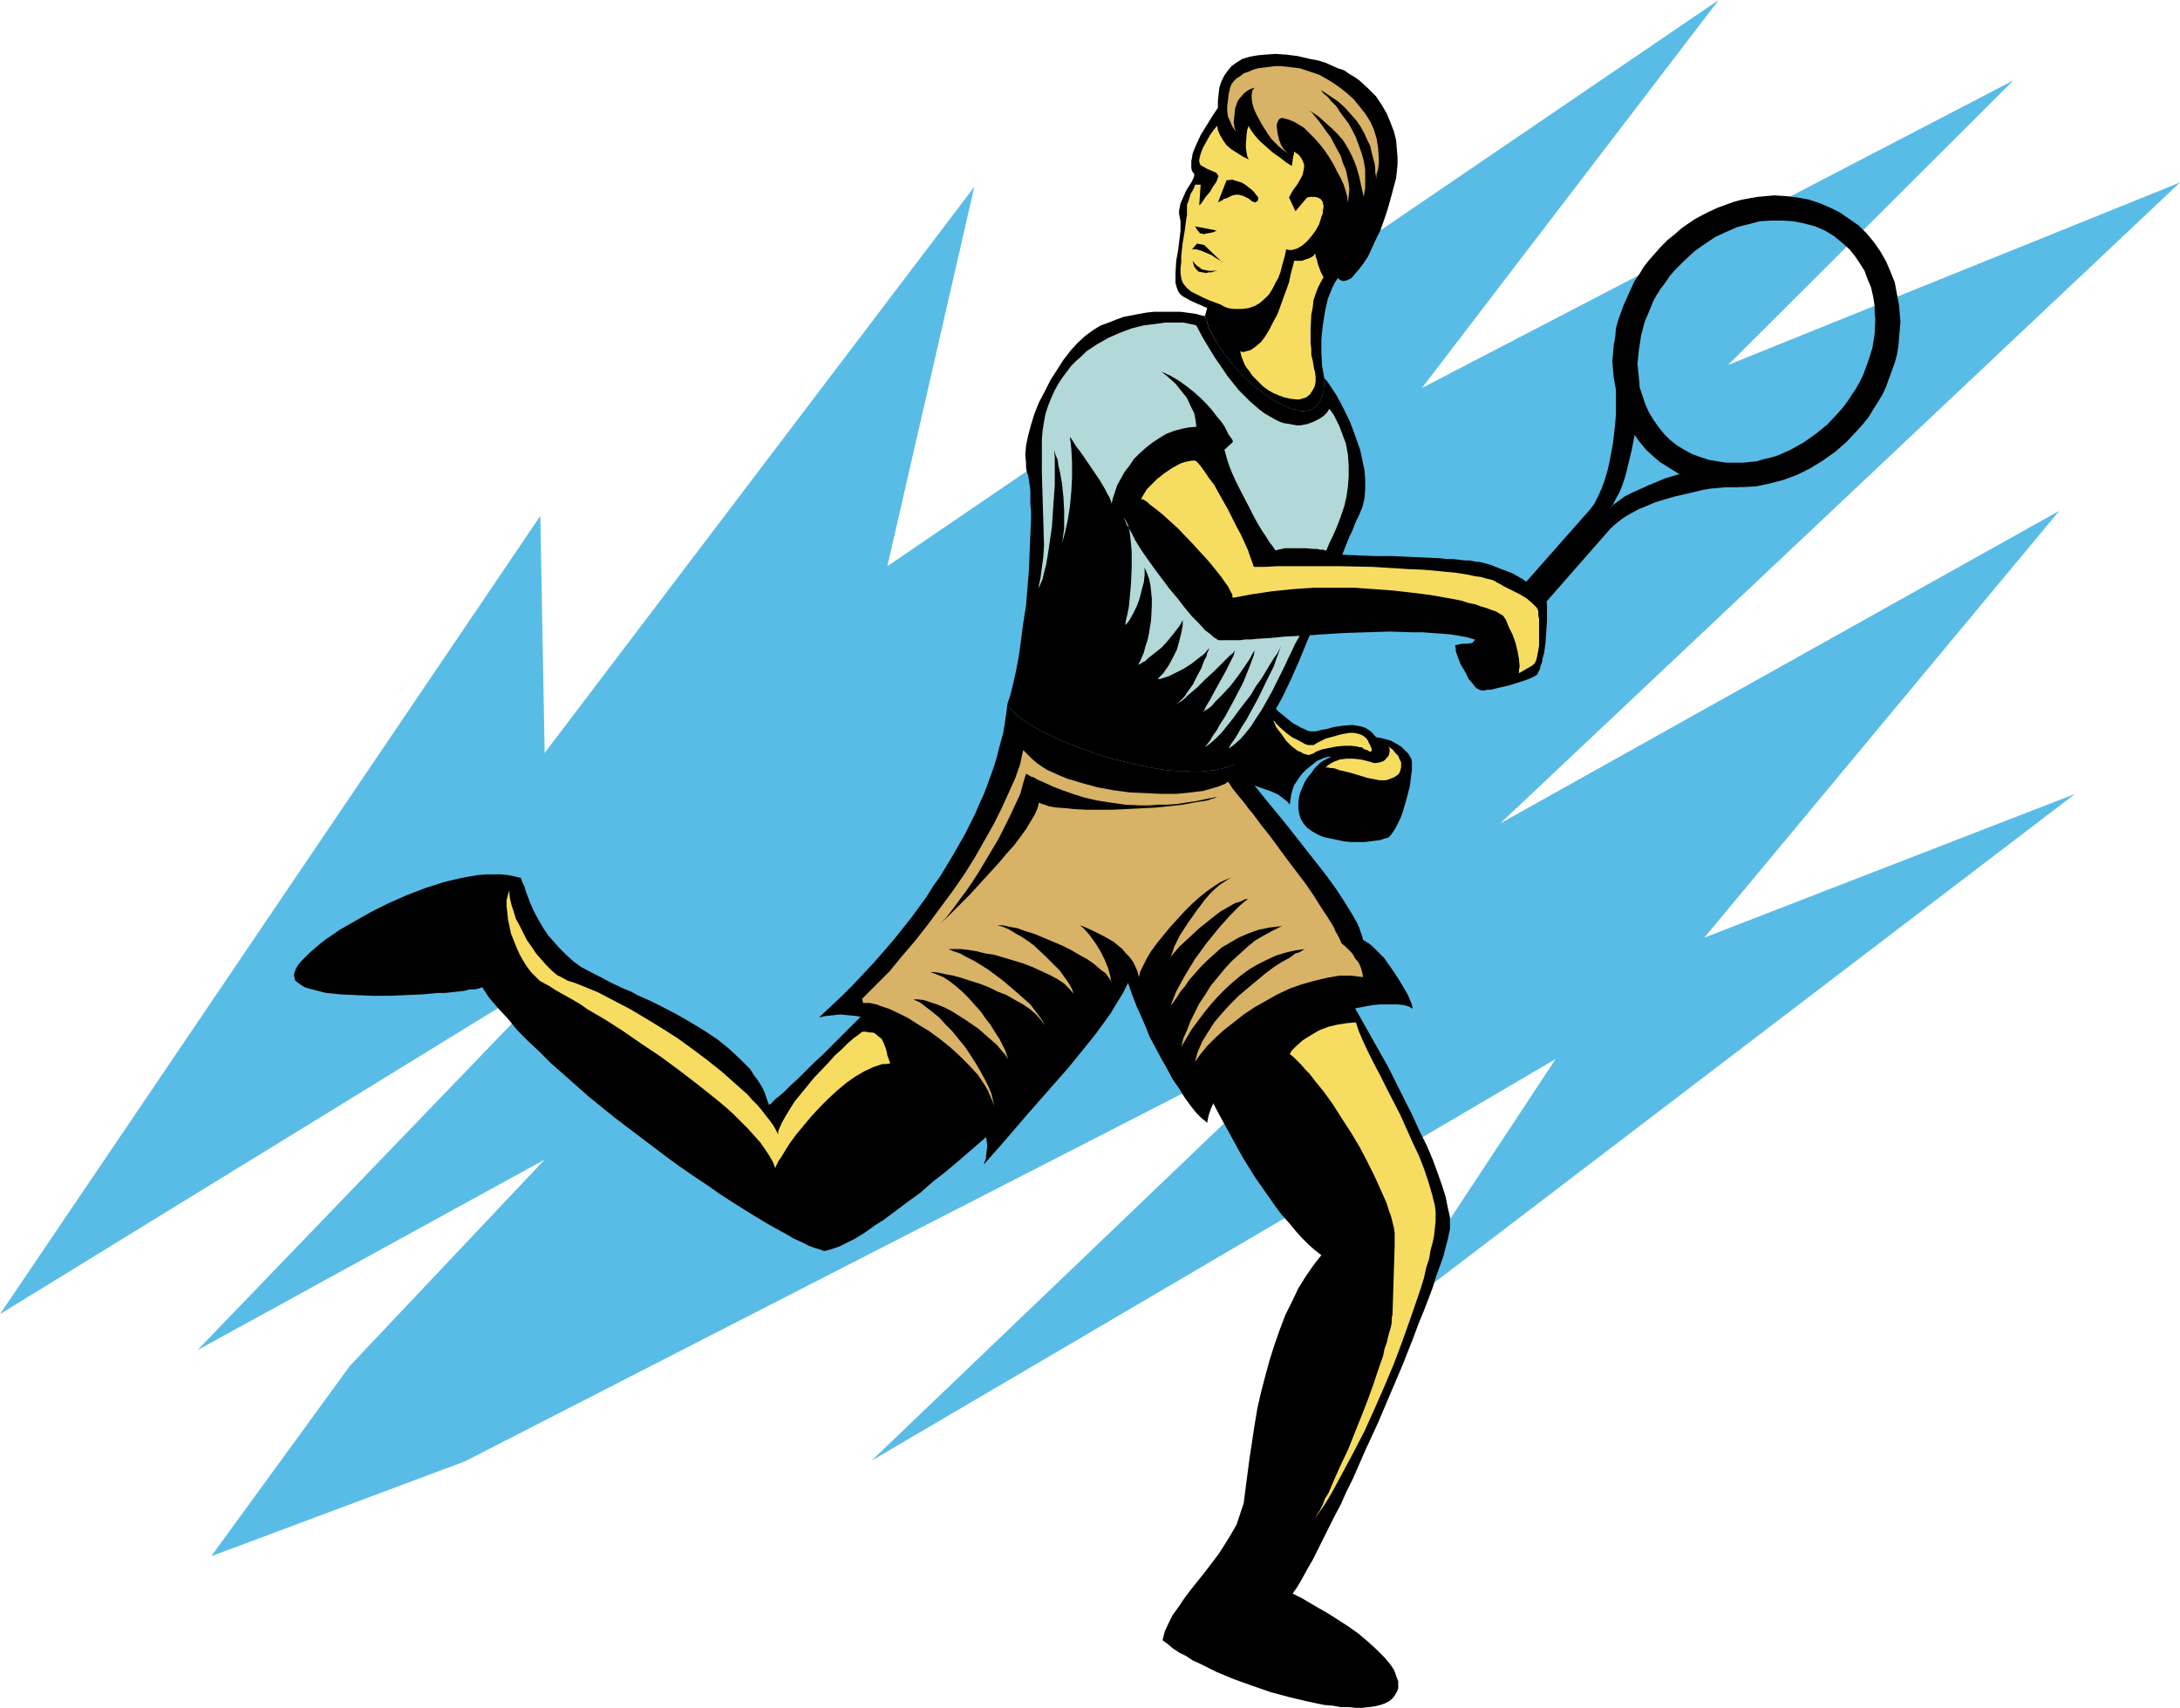
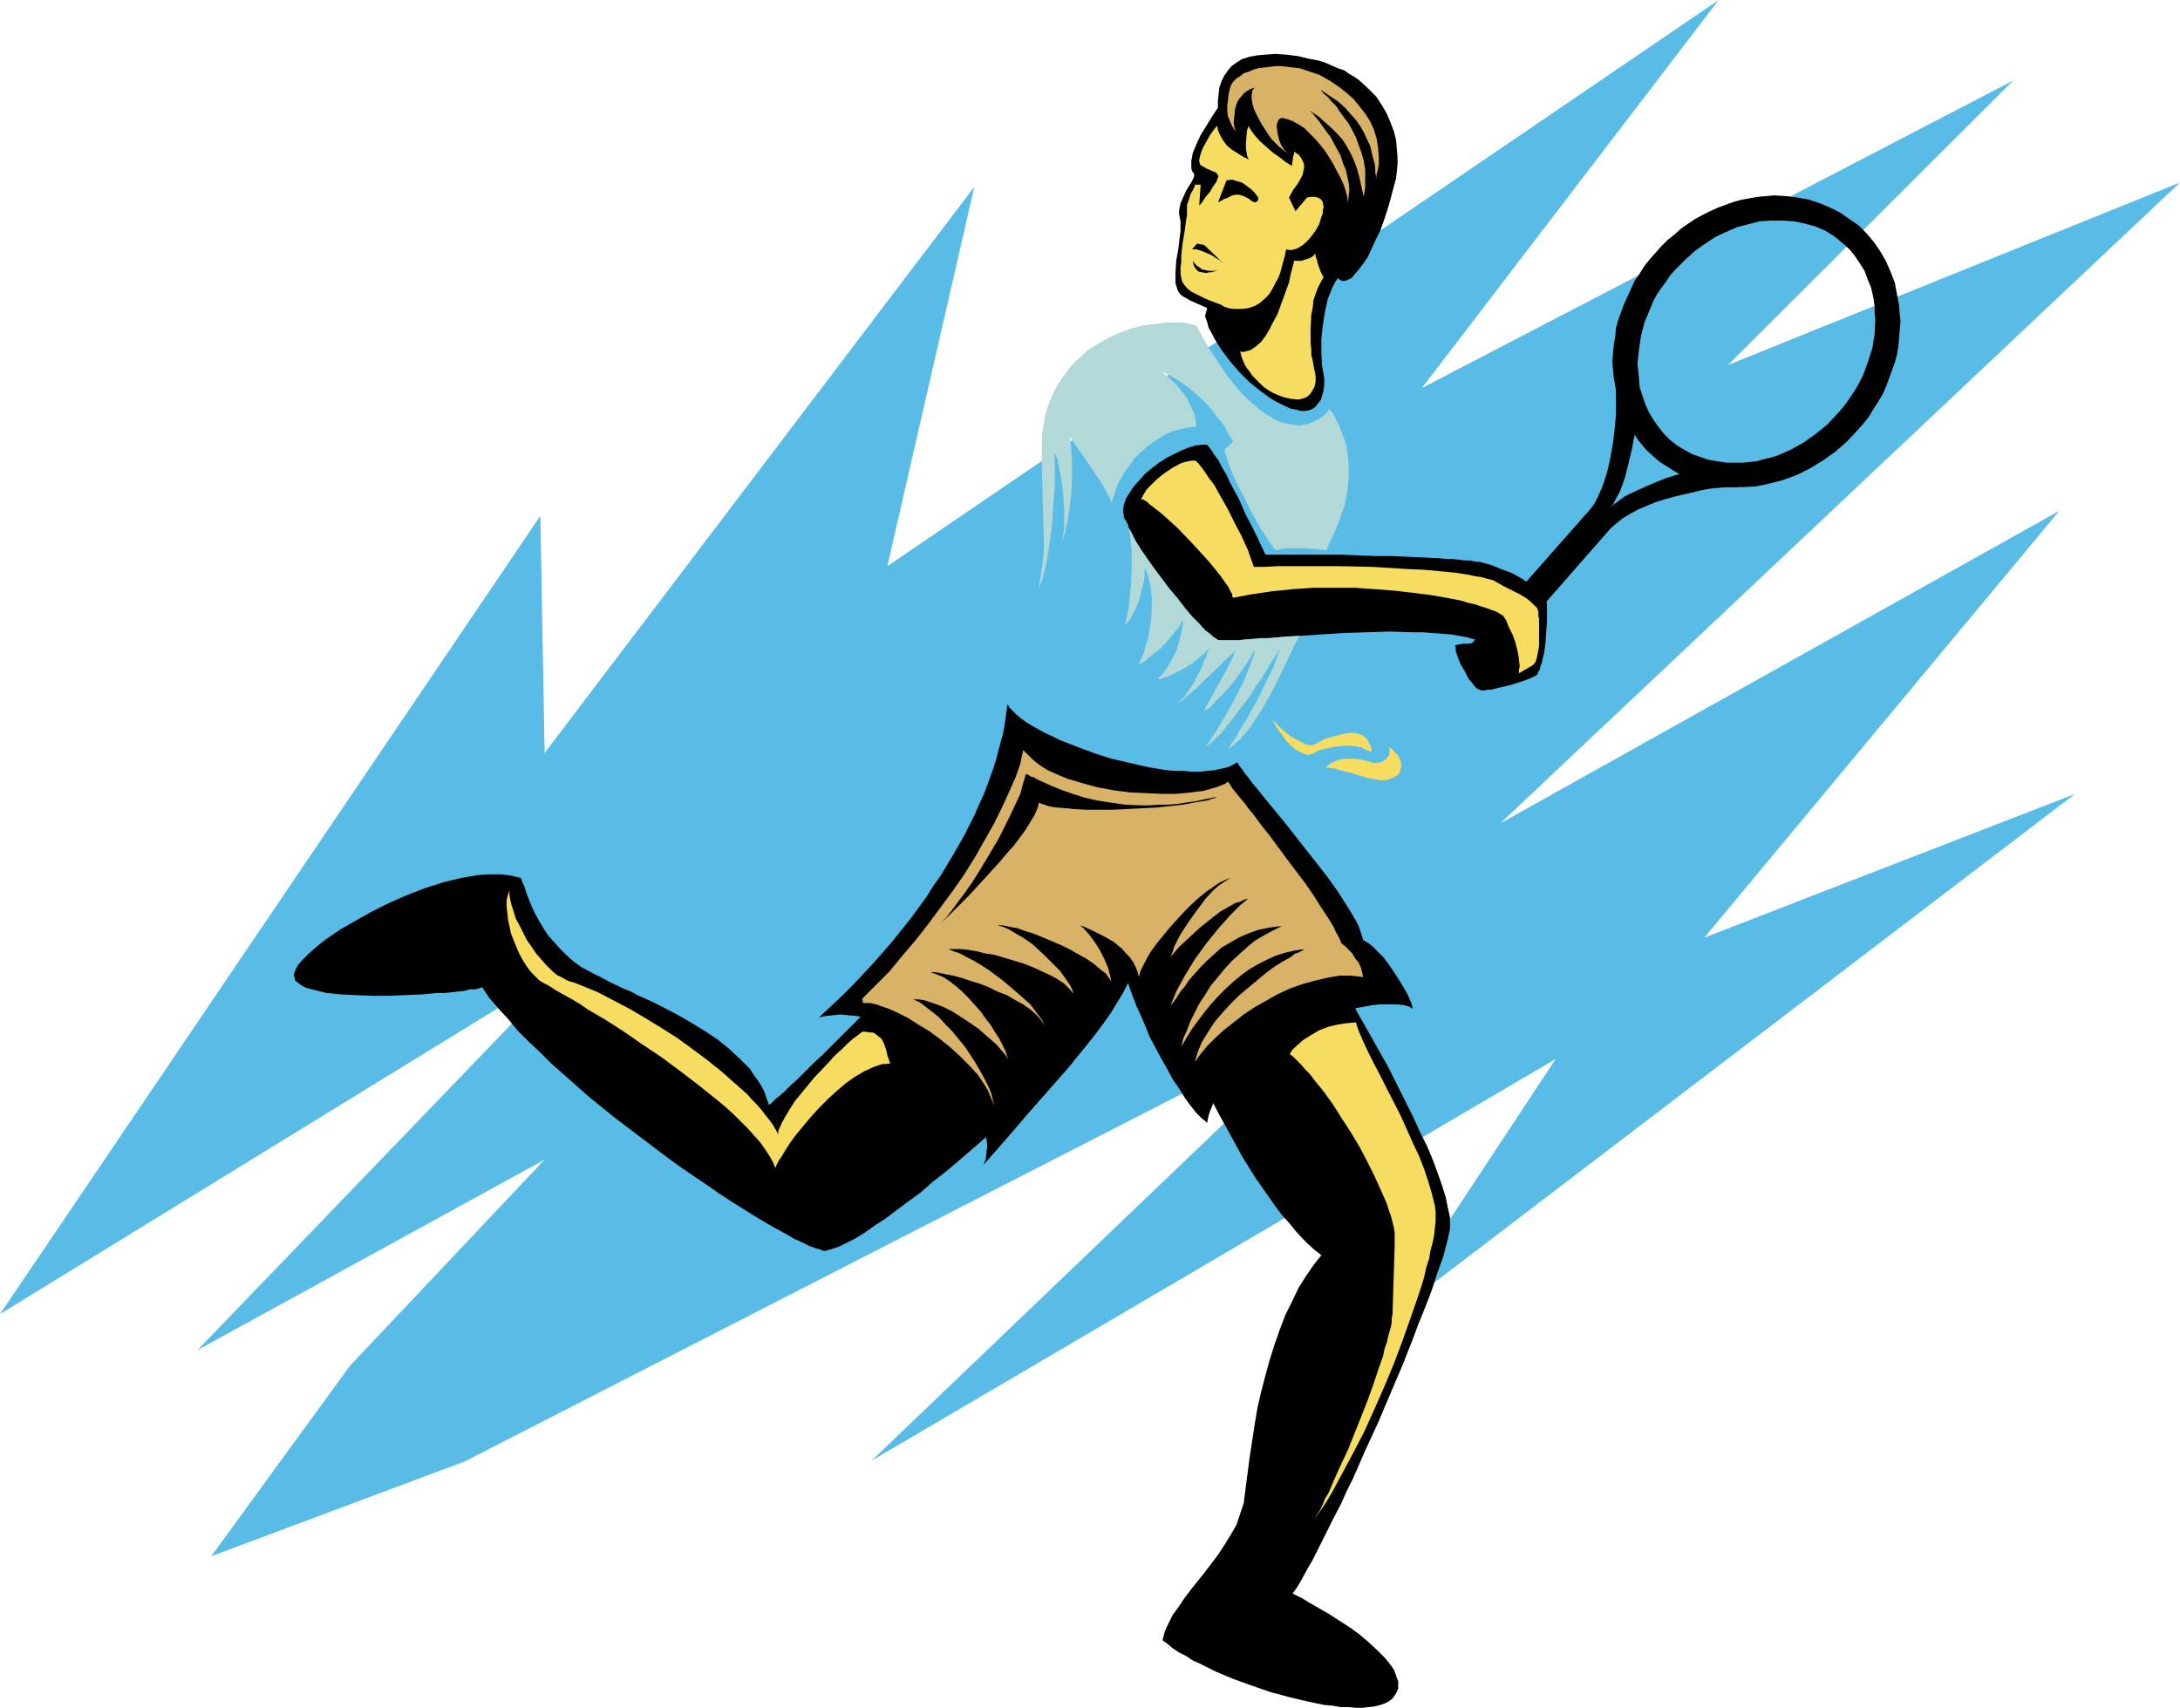
<svg xmlns="http://www.w3.org/2000/svg" xmlns:ns1="http://sodipodi.sourceforge.net/DTD/sodipodi-0.dtd" xmlns:ns2="http://www.inkscape.org/namespaces/inkscape" version="1.0" width="129.724mm" height="101.641mm" id="svg25" ns1:docname="Tennis - Player 39.wmf">
  <ns1:namedview id="namedview25" pagecolor="#ffffff" bordercolor="#000000" borderopacity="0.25" ns2:showpageshadow="2" ns2:pageopacity="0.0" ns2:pagecheckerboard="0" ns2:deskcolor="#d1d1d1" ns2:document-units="mm" />
  <defs id="defs1">
    <pattern id="WMFhbasepattern" patternUnits="userSpaceOnUse" width="6" height="6" x="0" y="0" />
  </defs>
  <path style="fill:#59bce6;fill-opacity:1;fill-rule:evenodd;stroke:none" d="m 0,295.591 121.523,-179.553 0.97,53.332 L 219.129,42.02 199.576,127.351 386.547,0 319.806,87.271 452.803,18.101 388.648,82.1 490.294,41.05 337.42,185.209 463.145,114.907 383.315,210.906 466.7,178.583 310.756,297.53 349.864,238.218 196.021,328.56 301.222,227.875 104.555,328.722 47.51,350.055 78.699,307.227 122.493,260.844 44.44,303.672 127.825,217.047 Z" id="path1" />
-   <path style="fill:#000000;fill-opacity:1;fill-rule:evenodd;stroke:none" d="m 283.446,155.634 0.485,0.646 0.485,0.646 1.454,1.455 1.616,1.616 1.778,1.455 1.616,1.293 0.97,0.485 0.808,0.485 0.808,0.323 0.646,0.323 0.646,0.162 h 0.485 0.646 l 0.646,-0.162 0.646,-0.162 0.97,-0.162 1.778,-0.485 2.101,-0.323 2.101,-0.162 0.97,0.162 0.97,0.162 0.97,0.323 0.808,0.485 0.808,0.646 0.808,0.97 0.97,0.162 1.293,0.323 1.131,0.323 1.131,0.646 1.131,0.646 0.808,0.808 0.808,0.808 0.646,1.131 0.162,0.646 v 0.808 1.131 l -0.162,1.131 -0.162,1.293 -0.162,1.293 -0.808,3.071 -0.808,2.747 -0.485,1.293 -0.646,1.293 -0.485,0.97 -0.646,0.97 -0.485,0.646 -0.485,0.485 -0.808,0.162 -0.808,0.323 -1.131,0.162 -1.293,0.162 -1.293,0.162 h -1.616 -1.454 l -1.616,-0.162 -1.454,-0.323 -1.616,-0.323 -1.454,-0.323 -1.454,-0.646 -1.131,-0.646 -1.131,-0.808 -0.808,-0.97 -0.646,-1.131 -0.323,-1.131 -0.162,-1.131 v -1.293 l 0.162,-1.293 0.323,-1.131 0.485,-1.131 0.485,-1.131 0.646,-0.97 0.808,-0.97 0.646,-0.97 0.808,-0.808 0.646,-0.646 0.808,-0.485 0.646,-0.323 0.646,-0.323 h 0.485 l -0.646,-0.162 -0.646,0.162 -0.646,0.162 -0.646,0.323 -0.808,0.323 -0.808,0.646 -0.808,0.646 -0.808,0.646 -0.808,0.808 -0.646,0.808 -0.646,0.97 -0.646,0.97 -0.323,0.97 -0.323,1.131 -0.162,1.131 -0.162,1.131 -0.485,-0.646 -0.646,-0.485 -1.454,-1.131 -1.778,-0.808 -1.939,-0.646 -1.778,-0.646 -1.778,-0.485 -1.454,-0.162 -0.646,-0.162 h -0.485 l -0.162,-1.131 v -1.131 l 0.162,-1.293 0.162,-1.455 0.808,-2.909 0.808,-3.071 1.131,-2.909 0.485,-1.293 0.646,-1.293 0.485,-1.131 0.485,-0.97 0.485,-0.808 z" id="path2" />
  <path style="fill:#000000;fill-opacity:1;fill-rule:evenodd;stroke:none" d="m 258.237,212.522 0.485,1.778 0.646,1.939 0.646,2.101 0.646,1.939 0.808,2.263 0.97,2.263 1.778,4.848 2.262,5.01 2.262,5.172 2.424,5.01 2.747,5.333 2.747,5.01 2.747,5.01 2.909,4.687 3.07,4.364 1.454,2.101 1.454,1.939 1.616,1.778 1.454,1.778 1.454,1.616 1.454,1.455 1.454,1.293 1.454,1.131 -1.778,2.263 -1.778,2.586 -1.616,2.586 -1.454,3.071 -1.454,2.909 -1.293,3.394 -1.131,3.232 -1.131,3.555 -0.97,3.555 -0.97,3.717 -0.808,3.555 -0.646,3.879 -1.131,7.434 -0.97,7.434 -0.323,2.586 -0.808,2.424 -0.808,2.424 -1.293,2.263 -1.293,2.101 -1.454,2.263 -3.07,4.04 -3.232,4.04 -1.454,1.939 -1.293,1.939 -1.293,1.778 -0.97,1.939 -0.808,1.778 -0.485,1.939 1.131,0.808 1.131,0.97 1.454,0.97 1.616,0.808 1.454,0.97 1.778,0.808 3.555,1.778 3.878,1.616 4.04,1.455 4.202,1.455 4.202,1.131 4.04,0.97 3.878,0.808 1.939,0.162 1.778,0.323 h 1.778 l 1.616,0.162 h 1.454 l 1.454,-0.162 1.293,-0.162 1.293,-0.323 0.97,-0.323 0.97,-0.485 0.808,-0.646 0.485,-0.646 0.485,-0.808 0.323,-0.808 v -0.808 -0.808 l -0.323,-0.808 -0.323,-0.97 -0.323,-0.808 -0.646,-0.97 -0.646,-0.808 -0.808,-0.97 -1.778,-1.778 -1.939,-1.778 -2.101,-1.778 -2.262,-1.616 -2.262,-1.455 -2.262,-1.455 -2.262,-1.293 -1.939,-1.131 -0.808,-0.485 -0.808,-0.485 -0.646,-0.323 -0.646,-0.323 -0.646,-0.323 -0.323,-0.162 0.808,-1.131 0.808,-1.293 0.808,-1.455 0.97,-1.778 1.131,-1.939 1.131,-2.263 1.131,-2.263 1.293,-2.586 1.293,-2.586 1.454,-2.747 1.293,-2.909 1.454,-2.909 2.747,-6.303 2.909,-6.303 2.747,-6.465 2.747,-6.465 2.424,-6.141 1.131,-3.071 1.131,-2.747 1.131,-2.909 0.97,-2.586 0.808,-2.586 0.808,-2.263 0.808,-2.263 0.485,-1.939 0.485,-1.778 0.323,-1.616 0.162,-0.646 v -0.97 -1.778 l -0.485,-2.101 -0.485,-2.424 -0.808,-2.586 -0.97,-2.747 -1.131,-3.071 -1.293,-3.071 -1.616,-3.232 -1.616,-3.555 -1.778,-3.555 -1.778,-3.555 -1.939,-3.879 -2.101,-3.717 -4.363,-7.757 -4.525,-7.919 -4.363,-7.757 -4.525,-7.434 -2.101,-3.717 -2.101,-3.555 -2.101,-3.394 -1.939,-3.394 -1.778,-3.071 -1.778,-2.909 -1.616,-2.747 -1.293,-2.586 -1.293,-2.263 -1.131,-2.101 -2.909,0.323 -3.07,0.162 h -3.07 -3.394 l -3.394,-0.162 -3.394,-0.323 -3.394,-0.323 -3.555,-0.646 -3.232,-0.646 -3.232,-0.97 -2.909,-1.131 -2.747,-1.293 -1.293,-0.808 -1.131,-0.646 -1.131,-0.97 -1.939,-1.778 -0.97,-1.131 -0.646,-0.97 -0.646,-1.293 -0.97,1.616 -0.97,1.778 -0.97,1.939 -1.131,2.101 -0.97,2.263 -1.131,2.424 -0.808,2.586 -0.97,2.586 -0.646,2.586 -0.808,2.586 -0.323,2.747 -0.323,2.586 -0.162,2.586 0.323,2.424 0.485,2.424 0.323,1.131 0.323,1.131 0.323,-0.323 0.162,-0.162 h 0.162 v 0 0 l -0.162,0.162 -0.162,0.323 -0.162,0.323 -0.485,0.485 -0.323,0.323 -0.97,1.131 -1.293,1.293 -1.454,1.616 -1.616,1.616 -1.939,1.939 -1.939,2.101 -2.101,2.101 -2.101,2.263 -2.262,2.424 -4.848,4.687 -4.848,5.01 -4.686,4.687 -2.262,2.263 -2.262,2.263 -2.101,1.939 -1.939,1.939 -1.778,1.778 -1.616,1.455 -1.454,1.455 -1.131,0.97 -0.646,0.485 -0.485,0.485 -0.323,0.323 -0.323,0.323 -0.162,0.162 h -0.162 l -0.162,0.162 v -0.162 l -0.485,-1.293 -0.485,-1.455 -0.646,-1.293 -0.808,-1.293 -0.97,-1.293 -0.808,-1.293 -1.131,-1.131 -1.131,-1.131 -2.424,-2.263 -2.586,-2.101 -2.909,-1.939 -2.909,-1.778 -3.07,-1.778 -3.07,-1.616 -3.232,-1.616 -2.909,-1.293 -1.454,-0.808 -1.616,-0.646 -2.747,-1.293 -2.424,-1.293 -2.262,-1.131 -2.101,-1.131 -1.778,-1.293 -1.616,-1.455 -1.454,-1.455 -1.293,-1.455 -1.293,-1.455 -0.97,-1.455 -0.97,-1.616 -0.808,-1.455 -0.646,-1.293 -0.646,-1.455 -0.485,-1.293 -0.485,-1.293 -0.323,-1.131 -0.485,-0.97 -0.323,-0.97 -1.293,-0.323 -1.616,-0.323 -1.454,-0.162 h -1.778 -1.616 l -1.939,0.162 -1.939,0.323 -1.778,0.323 -2.101,0.485 -1.939,0.485 -4.04,1.293 -4.202,1.616 -4.04,1.778 -3.878,1.939 -3.717,2.101 -3.394,1.939 -1.616,1.131 -1.454,0.97 -1.454,1.131 -1.131,0.97 -1.131,0.97 -0.97,0.97 -0.97,0.97 -0.646,0.808 -0.485,0.808 -0.323,0.808 -0.162,0.646 0.162,0.646 0.162,0.646 0.646,0.485 0.646,0.485 0.808,0.485 0.97,0.323 1.293,0.323 1.293,0.323 1.293,0.323 1.616,0.162 1.616,0.162 3.394,0.162 3.717,0.162 h 3.878 l 3.717,-0.162 3.717,-0.162 3.394,-0.323 h 1.778 l 1.454,-0.162 1.454,-0.162 1.454,-0.162 1.131,-0.323 h 1.131 l 0.808,-0.162 0.808,-0.323 1.616,2.424 2.101,2.424 2.101,2.263 2.101,2.586 2.424,2.424 2.586,2.424 2.586,2.586 2.747,2.424 5.656,5.01 5.979,4.848 5.979,4.525 5.979,4.525 2.909,2.101 3.07,2.101 2.909,1.939 2.747,1.939 2.747,1.778 2.586,1.616 2.586,1.616 2.424,1.455 2.262,1.293 2.101,1.131 1.939,1.131 1.778,0.808 1.616,0.808 1.293,0.485 1.131,0.323 0.808,0.323 h 0.485 l 0.485,-0.162 0.646,-0.162 0.485,-0.162 1.454,-0.485 1.616,-0.808 1.939,-0.97 2.101,-1.293 2.262,-1.616 2.262,-1.455 2.586,-1.939 2.586,-1.939 2.909,-2.101 2.747,-2.424 2.909,-2.263 3.07,-2.586 5.979,-5.172 6.141,-5.656 5.818,-5.656 5.656,-5.818 2.586,-2.909 2.586,-2.747 2.424,-2.909 2.262,-2.747 1.939,-2.747 1.939,-2.586 1.616,-2.586 1.454,-2.424 1.131,-2.263 z" id="path3" />
  <path style="fill:#000000;fill-opacity:1;fill-rule:evenodd;stroke:none" d="m 226.563,158.381 0.485,0.808 0.808,0.808 0.808,0.808 0.97,0.808 1.131,0.808 1.293,0.808 1.454,0.808 1.454,0.808 1.778,0.808 1.616,0.808 3.717,1.455 3.878,1.455 4.04,1.293 4.202,0.97 4.202,0.97 4.04,0.646 1.939,0.162 h 1.778 l 1.939,0.162 h 1.778 l 1.616,-0.162 1.616,-0.162 1.454,-0.323 1.454,-0.323 1.131,-0.485 1.131,-0.646 0.485,0.808 0.646,0.808 0.646,0.97 0.808,0.97 0.808,1.131 0.97,1.131 1.939,2.424 2.262,2.747 2.262,2.747 4.686,5.98 2.424,3.071 2.262,2.909 2.101,2.909 1.778,2.747 0.808,1.293 0.808,1.293 0.646,1.131 0.646,1.131 0.485,1.131 0.323,0.97 0.323,0.97 0.162,0.646 0.485,0.323 0.808,0.485 0.808,0.646 0.808,0.808 0.808,0.808 0.97,0.97 1.616,2.263 1.616,2.424 1.454,2.424 0.646,1.131 0.485,1.131 0.485,1.131 0.162,0.97 -0.808,-0.485 -1.131,-0.323 -1.293,-0.162 h -1.293 -1.454 -1.454 l -1.616,0.162 -1.778,0.323 -1.778,0.323 -1.778,0.485 -1.778,0.646 -1.939,0.485 -3.878,1.616 -3.717,1.778 -3.717,1.939 -3.717,2.263 -1.616,1.131 -1.616,1.131 -1.616,1.293 -1.293,1.455 -1.454,1.293 -1.131,1.455 -1.131,1.455 -0.97,1.455 -0.808,1.455 -0.646,1.455 -0.485,1.455 -0.323,1.616 -0.485,-0.485 -0.646,-0.485 -1.293,-1.293 -1.293,-1.616 -1.293,-1.778 -1.293,-2.101 -1.454,-2.101 -1.293,-2.424 -1.293,-2.263 -2.586,-4.848 -0.97,-2.424 -0.97,-2.263 -0.97,-2.101 -0.808,-2.101 -0.646,-1.778 -0.485,-1.455 -1.131,2.263 -1.293,2.101 -1.454,2.424 -1.616,2.263 -1.778,2.424 -1.939,2.424 -2.101,2.586 -2.101,2.586 -4.686,5.333 -4.686,5.333 -4.848,5.656 -4.848,5.495 0.485,-1.293 0.162,-1.455 0.162,-1.455 -0.162,-1.455 -0.323,-1.616 -0.323,-1.455 -0.485,-1.616 -0.646,-1.616 -0.808,-1.616 -0.97,-1.455 -1.131,-1.616 -0.97,-1.455 -1.293,-1.455 -1.293,-1.455 -1.293,-1.455 -1.454,-1.293 -3.07,-2.586 -1.616,-1.131 -1.616,-1.131 -1.778,-0.97 -1.616,-0.97 -1.778,-0.808 -1.778,-0.646 -1.778,-0.646 -1.616,-0.485 -1.778,-0.323 -1.778,-0.162 -1.616,-0.162 -1.616,0.162 -1.616,0.162 -1.616,0.323 2.586,-2.424 2.586,-2.424 2.424,-2.424 2.424,-2.586 2.262,-2.424 2.262,-2.586 2.101,-2.424 3.878,-4.848 1.778,-2.424 1.778,-2.424 1.616,-2.586 1.616,-2.263 1.454,-2.424 1.454,-2.424 1.293,-2.263 1.293,-2.263 1.131,-2.263 1.131,-2.263 0.97,-2.263 0.97,-2.101 0.808,-2.101 1.454,-4.04 0.646,-2.101 0.485,-1.939 0.485,-1.778 0.485,-1.778 0.323,-1.778 0.485,-3.394 z" id="path4" />
-   <path style="fill:#000000;fill-opacity:1;fill-rule:evenodd;stroke:none" d="m 278.275,171.472 -1.131,0.646 -1.131,0.485 -1.454,0.323 -1.454,0.323 -1.616,0.162 -1.616,0.162 h -1.778 l -1.939,-0.162 h -1.778 l -1.939,-0.162 -4.04,-0.646 -4.202,-0.97 -4.202,-0.97 -4.04,-1.293 -3.878,-1.455 -3.717,-1.455 -1.616,-0.808 -1.778,-0.808 -1.454,-0.808 -1.454,-0.808 -1.293,-0.808 -1.131,-0.808 -0.97,-0.808 -0.808,-0.808 -0.808,-0.808 -0.485,-0.808 0.323,-0.97 0.323,-0.97 0.323,-1.293 0.323,-1.293 0.646,-2.909 0.646,-3.394 0.485,-3.555 0.485,-3.717 0.646,-4.04 0.323,-4.04 0.323,-4.04 0.162,-4.04 0.162,-3.879 0.162,-3.555 v -1.778 l -0.162,-1.455 v -1.616 -1.455 l -0.162,-1.293 -0.162,-1.131 -0.162,-0.97 -0.323,-0.97 -0.162,-0.808 v -0.97 l -0.162,-1.939 0.162,-2.101 0.485,-2.263 0.646,-2.424 0.808,-2.586 0.97,-2.424 1.293,-2.424 1.293,-2.586 1.454,-2.263 1.454,-2.263 1.616,-2.101 1.616,-1.778 1.778,-1.616 1.778,-1.293 1.616,-0.97 1.778,-0.646 1.616,-0.646 1.778,-0.646 1.778,-0.323 1.616,-0.323 1.778,-0.323 1.616,-0.162 h 1.616 2.909 1.454 l 1.293,0.162 1.131,0.162 1.131,0.162 1.131,0.323 0.808,0.162 0.485,1.293 0.323,1.293 0.646,1.131 0.646,1.293 1.616,2.586 1.939,2.586 2.101,2.424 2.262,2.263 2.424,1.939 2.424,1.778 1.131,0.646 1.293,0.646 0.97,0.485 1.131,0.485 1.131,0.162 0.97,0.323 h 0.97 l 0.97,-0.162 0.808,-0.323 0.646,-0.485 0.485,-0.646 0.646,-0.808 0.323,-0.97 0.323,-1.131 0.162,-1.455 v -1.455 l 0.808,0.97 0.97,1.455 0.97,1.455 0.97,1.778 0.97,1.939 0.97,1.939 0.808,2.101 0.808,2.263 0.808,2.263 0.485,2.263 0.485,2.263 0.162,2.101 v 2.263 l -0.162,2.101 -0.485,1.939 -0.808,1.939 -0.485,0.97 -0.485,1.131 -0.485,1.293 -0.646,1.293 -0.646,1.616 -0.646,1.616 -0.646,1.778 -0.808,1.778 -1.454,4.04 -1.778,4.202 -1.616,4.202 -1.939,4.364 -1.778,4.364 -1.939,4.364 -1.939,4.04 -2.101,3.717 -0.97,1.778 -0.97,1.778 -0.97,1.455 -1.131,1.455 -0.97,1.293 -0.97,1.131 -0.97,0.97 z" id="path5" />
  <path style="fill:#000000;fill-opacity:1;fill-rule:evenodd;stroke:none" d="m 271.003,71.11 0.485,1.293 0.323,1.293 0.646,1.131 0.646,1.293 1.616,2.586 1.939,2.586 2.101,2.424 2.262,2.263 2.424,1.939 2.424,1.778 1.131,0.646 1.293,0.646 0.97,0.485 1.131,0.485 1.131,0.162 0.97,0.323 h 0.97 l 0.97,-0.162 0.808,-0.323 0.646,-0.485 0.485,-0.646 0.646,-0.808 0.323,-0.97 0.323,-1.131 0.162,-1.455 v -1.455 l -0.485,-2.747 -0.162,-2.909 v -3.071 l 0.323,-3.071 0.485,-3.071 0.646,-2.909 0.97,-2.424 0.646,-1.293 0.646,-0.97 0.323,0.323 0.323,0.162 0.323,0.162 h 0.485 l 0.646,-0.162 0.97,-0.485 0.808,-0.97 0.97,-1.131 0.97,-1.293 0.97,-1.455 0.808,-1.778 0.97,-2.101 0.97,-1.939 0.808,-2.263 0.808,-2.424 0.646,-2.263 1.293,-4.848 0.162,-1.455 0.162,-1.616 V 35.393 l -0.162,-1.939 -0.162,-1.939 -0.485,-1.939 -0.808,-2.101 -0.808,-1.939 -1.131,-1.939 -1.293,-1.939 -1.778,-1.778 -1.939,-1.778 -1.131,-0.808 -1.131,-0.646 -1.131,-0.808 -1.454,-0.485 -1.454,-0.646 -1.454,-0.646 -1.616,-0.485 -1.778,-0.323 -2.747,-0.646 -2.586,-0.323 -2.424,-0.162 -2.262,0.162 -1.778,0.162 -1.778,0.323 -1.616,0.485 -1.293,0.808 -1.131,0.808 -0.808,0.97 -0.808,1.131 -0.646,1.293 -0.485,1.455 -0.162,1.455 -0.162,1.455 v 1.616 l -1.293,1.939 -1.293,2.101 -1.293,2.101 -0.97,2.101 -0.808,1.939 -0.162,0.97 -0.162,0.808 v 0.808 0.808 l 0.162,0.646 0.485,0.646 v 0.323 0.162 l -0.162,0.485 -0.162,0.323 -0.323,0.646 -0.323,0.485 -0.808,1.293 -0.646,1.455 -0.646,1.455 -0.162,0.808 -0.162,0.808 v 0.808 l 0.162,0.808 0.162,0.808 v 0.97 1.131 l -0.162,1.293 -0.323,2.747 -0.485,2.747 -0.162,2.747 v 1.293 0.97 l 0.323,1.131 0.323,0.808 0.485,0.646 0.646,0.485 0.646,0.323 0.808,0.485 1.778,0.808 0.808,0.323 0.646,0.323 0.485,0.162 0.162,0.162 v 0 z" id="path6" />
  <path style="fill:#f6dd61;fill-opacity:1;fill-rule:evenodd;stroke:none" d="m 293.95,44.444 0.808,-0.162 h 0.97 l 0.646,0.162 0.646,0.323 0.485,0.646 v 0.323 l 0.162,0.485 v 0.485 l -0.162,0.646 v 0.646 l -0.323,0.808 -0.485,1.616 -0.808,1.455 -0.97,1.293 -0.97,1.131 -1.131,0.97 -1.131,0.646 -1.131,0.323 h -0.646 l -0.646,-0.162 -0.162,0.808 -0.162,0.808 -0.162,0.485 -0.162,0.646 -0.323,1.131 -0.323,1.293 -0.485,1.293 -0.646,1.131 -0.646,1.293 -0.808,1.293 -0.97,0.97 -1.131,0.97 -1.131,0.646 -1.454,0.485 -1.454,0.162 h -0.97 -0.808 l -1.131,-0.162 -0.97,-0.323 -0.808,-0.485 -1.293,-0.485 -1.293,-0.485 -1.454,-0.646 -1.293,-0.646 -1.293,-0.646 -0.97,-0.808 -0.808,-0.97 -0.323,-0.646 -0.162,-0.646 -0.162,-1.131 v -1.131 l 0.162,-1.293 v -1.455 l 0.323,-2.909 0.485,-2.909 0.162,-1.293 0.162,-1.131 0.162,-0.97 V 47.353 46.545 46.06 l 0.323,-0.808 0.485,-1.616 0.485,-0.808 0.323,-0.646 0.162,-0.485 v 0 -0.162 h 1.293 l -0.323,4.687 v 0 l 0.162,-0.162 0.323,-0.323 0.323,-0.485 0.646,-0.97 0.97,-1.131 0.646,-1.131 0.808,-1.131 0.162,-0.485 0.162,-0.485 0.162,-0.323 -0.162,-0.162 -0.162,-0.323 -0.323,-0.323 -0.808,-0.323 -1.131,-0.485 -1.131,-0.646 -0.323,-0.162 -0.162,-0.323 -0.162,-0.485 v -0.485 l 0.162,-0.646 0.162,-0.646 0.485,-1.293 0.808,-1.455 0.808,-1.455 0.808,-1.131 0.808,-0.97 0.162,0.97 0.485,1.131 0.646,1.131 0.808,1.131 1.131,0.97 1.293,0.808 1.293,0.808 1.293,0.646 -0.323,-0.646 -0.162,-0.808 -0.162,-1.131 v -0.97 l 0.162,-2.263 0.162,-0.97 0.323,-0.808 0.162,0.485 0.323,0.485 0.323,0.485 0.485,0.646 1.131,1.293 1.454,1.293 1.454,1.293 1.616,1.131 1.454,1.131 1.293,0.808 0.162,-1.293 0.162,-0.97 0.162,-0.485 v -0.162 -0.323 0 l 0.97,0.646 0.646,0.808 0.323,0.646 0.323,0.808 v 0.646 l -0.162,0.808 -0.162,0.808 -0.323,0.646 -0.808,1.455 -0.97,1.293 -0.646,1.131 -0.162,0.323 -0.162,0.323 1.454,3.071 z" id="path7" />
  <path style="fill:#000000;fill-opacity:1;fill-rule:evenodd;stroke:none" d="m 275.851,40.565 -1.939,5.01 0.162,-0.162 h 0.162 l 0.162,-0.162 0.485,-0.162 0.323,-0.323 0.646,-0.162 1.293,-0.646 0.808,-0.162 h 0.646 l 0.646,0.162 0.485,0.162 0.97,0.485 0.485,0.323 0.323,0.323 0.485,0.162 0.323,0.162 0.162,-0.162 0.323,-0.162 0.162,-0.323 v -0.485 l -0.162,-0.323 -0.323,-0.323 -0.323,-0.485 -0.646,-0.646 -0.646,-0.485 -0.808,-0.646 -0.808,-0.485 -1.131,-0.323 -0.97,-0.323 z" id="path8" />
-   <path style="fill:#000000;fill-opacity:1;fill-rule:evenodd;stroke:none" d="m 268.74,50.908 v 0 l 0.162,0.162 0.323,0.646 0.485,0.485 0.162,0.323 h 0.485 l 0.323,0.162 0.646,-0.162 0.97,-0.162 0.646,-0.162 0.323,-0.162 0.323,-0.162 h 0.162 z" id="path9" />
  <path style="fill:#000000;fill-opacity:1;fill-rule:evenodd;stroke:none" d="m 268.094,56.08 1.131,-1.293 1.616,0.323 4.04,3.879 v 0 h -0.162 l -0.162,-0.323 -0.323,-0.162 -0.808,-0.485 -0.97,-0.646 -1.131,-0.485 -1.131,-0.485 -1.131,-0.323 z" id="path10" />
  <path style="fill:#000000;fill-opacity:1;fill-rule:evenodd;stroke:none" d="m 268.256,58.666 0.162,0.808 0.162,0.485 0.485,0.646 0.485,0.485 0.808,0.162 0.97,0.162 0.485,-0.162 h 0.646 l 1.454,-0.485 -0.97,0.162 h -0.97 l -0.808,-0.162 -0.808,-0.162 -0.646,-0.485 -0.485,-0.323 -0.485,-0.485 z" id="path11" />
  <path style="fill:#000000;fill-opacity:1;fill-rule:evenodd;stroke:none" d="m 271.488,100.039 h -1.131 l -1.454,0.162 -1.616,0.485 -1.616,0.646 -1.616,0.808 -1.616,0.808 -1.778,1.131 -1.454,1.131 -1.616,1.293 -1.293,1.455 -1.293,1.455 -0.97,1.455 -0.808,1.293 -0.485,1.455 -0.162,1.455 0.162,0.646 v 0.646 l 0.323,0.808 0.323,0.808 0.97,1.616 0.97,1.939 1.293,2.101 1.454,2.101 1.616,2.263 3.394,4.525 1.778,2.101 1.616,2.101 1.616,1.939 1.616,1.616 1.293,1.455 0.646,0.485 0.646,0.485 0.485,0.485 0.485,0.323 0.485,0.323 0.323,0.162 h 0.323 0.646 0.97 1.131 1.293 l 1.616,-0.162 1.616,-0.162 1.939,-0.162 h 1.939 l 2.262,-0.162 2.101,-0.162 2.424,-0.162 4.848,-0.323 5.171,-0.323 5.171,-0.162 5.01,-0.162 5.01,0.162 h 2.262 l 2.262,0.162 2.262,0.162 1.939,0.162 1.939,0.323 1.778,0.323 1.616,0.485 1.293,0.485 1.293,0.485 0.97,0.646 -1.454,-0.323 -1.293,-0.323 -1.293,-0.162 -1.131,0.162 h -1.131 l -0.808,0.162 -0.646,0.162 v 0 h -0.162 l 0.162,0.646 v 0.646 l 0.485,1.455 0.646,1.616 0.97,1.616 0.808,1.616 0.97,1.131 0.323,0.485 0.485,0.485 0.323,0.162 0.323,0.162 0.485,0.162 h 0.646 l 0.646,-0.162 h 0.808 l 1.939,-0.485 2.101,-0.485 2.101,-0.646 1.939,-0.646 0.808,-0.323 0.646,-0.323 0.646,-0.323 0.323,-0.323 0.162,-0.485 0.323,-0.485 0.162,-0.808 0.323,-0.808 0.162,-0.97 0.323,-1.131 0.323,-2.424 0.162,-2.424 0.162,-2.424 v -3.071 -0.646 l -0.162,-0.808 -0.323,-0.646 -0.485,-0.646 -0.808,-0.808 -0.646,-0.646 -0.97,-0.646 -2.101,-1.455 -2.262,-1.293 -2.586,-0.97 -2.424,-0.97 -2.424,-0.646 h -0.646 l -0.808,-0.162 -0.808,-0.162 h -1.131 l -1.293,-0.162 -1.293,-0.162 h -1.454 l -1.454,-0.162 -3.394,-0.162 -3.555,-0.162 -3.717,-0.162 h -3.878 l -7.757,-0.323 h -3.555 -3.555 -8.08 -0.97 -0.808 l -0.485,-1.131 -0.646,-1.293 -0.646,-1.455 -0.808,-1.616 -0.808,-1.616 -0.97,-1.778 -1.616,-3.717 -1.939,-3.555 -0.808,-1.778 -0.97,-1.616 -0.808,-1.616 -0.97,-1.293 -0.808,-1.293 z" id="path12" />
  <path style="fill:#000000;fill-opacity:1;fill-rule:evenodd;stroke:none" d="m 375.558,98.907 1.616,1.293 1.616,0.97 1.778,0.97 1.778,0.646 1.939,0.646 1.939,0.323 2.101,0.323 h 2.101 1.616 l 1.454,-0.162 1.616,-0.162 1.616,-0.485 1.454,-0.323 1.616,-0.485 1.454,-0.646 1.454,-0.646 1.454,-0.808 1.454,-0.808 2.747,-1.939 2.586,-2.101 2.424,-2.586 1.131,-1.293 0.97,-1.293 0.97,-1.455 0.97,-1.455 0.808,-1.455 0.808,-1.616 1.131,-3.071 0.97,-3.071 0.485,-3.071 0.162,-3.232 -0.162,-1.616 v -1.455 l -0.323,-2.101 -0.485,-2.101 -0.808,-1.939 -0.646,-1.778 -1.131,-1.778 -0.97,-1.455 -1.293,-1.616 -1.454,-1.293 -1.939,-1.616 -2.101,-1.293 -2.262,-0.97 -2.424,-0.646 -2.424,-0.485 -2.424,-0.162 h -2.586 l -2.586,0.162 -2.424,0.646 -2.586,0.646 -2.586,1.131 -2.424,1.131 -2.424,1.616 -2.262,1.616 -2.262,2.101 -2.101,2.101 -1.131,1.293 -0.97,1.455 -0.97,1.293 -0.97,1.455 -0.808,1.455 -0.646,1.616 -1.293,3.071 -0.808,3.071 -0.485,3.232 -0.323,3.071 0.162,1.616 0.162,1.616 0.162,2.101 0.646,1.939 0.646,1.939 0.808,1.778 0.97,1.616 1.131,1.616 1.293,1.616 1.293,1.293 -3.394,4.04 -1.939,-1.778 -1.616,-1.939 -1.454,-2.101 -1.293,-2.263 -0.97,-2.263 -0.97,-2.424 -0.485,-2.586 -0.485,-2.586 -0.162,-1.778 -0.162,-1.939 0.162,-1.778 0.162,-1.939 0.323,-1.778 0.162,-1.939 0.485,-1.778 0.646,-1.778 0.646,-1.778 0.808,-1.778 0.808,-1.778 0.808,-1.778 1.131,-1.616 0.97,-1.616 1.293,-1.616 1.293,-1.455 1.293,-1.455 1.454,-1.455 1.616,-1.293 1.454,-1.293 1.616,-1.131 1.454,-0.97 1.778,-0.97 1.616,-0.808 1.778,-0.808 1.778,-0.646 1.778,-0.646 1.778,-0.485 1.778,-0.323 1.939,-0.323 1.778,-0.162 1.778,-0.162 2.747,0.162 2.586,0.323 2.586,0.485 2.424,0.808 2.262,0.97 2.262,1.131 2.101,1.455 2.101,1.455 1.778,1.778 1.616,1.939 1.454,2.101 1.293,2.263 0.97,2.263 0.97,2.424 0.485,2.586 0.485,2.586 0.162,1.939 0.162,1.778 -0.162,1.778 -0.162,1.939 -0.162,1.778 -0.323,1.939 -0.485,1.778 -0.646,1.778 -0.646,1.778 -0.646,1.778 -0.808,1.778 -0.97,1.616 -1.131,1.778 -0.97,1.616 -1.293,1.616 -1.293,1.455 -2.424,2.586 -2.586,2.263 -2.747,1.939 -2.909,1.778 -2.909,1.455 -3.07,1.131 -3.07,0.808 -3.07,0.646 -3.07,0.162 h -3.07 l -3.07,-0.323 -3.07,-0.646 -2.747,-0.97 -1.454,-0.646 -1.293,-0.646 -2.586,-1.616 -1.293,-0.808 -1.131,-0.97 z" id="path13" />
  <path style="fill:#000000;fill-opacity:1;fill-rule:evenodd;stroke:none" d="m 330.956,144.806 4.848,4.202 26.502,-30.222 1.293,-1.131 1.454,-1.131 1.616,-0.97 1.778,-0.97 1.939,-0.808 1.939,-0.808 2.101,-0.646 2.262,-0.646 2.101,-0.485 2.101,-0.485 1.939,-0.485 1.939,-0.323 1.778,-0.162 1.778,-0.162 h 1.293 1.293 l -1.293,-5.333 -1.616,0.162 -1.616,0.162 -1.778,0.323 -1.939,0.323 -1.939,0.646 -2.101,0.485 -4.202,1.293 -3.878,1.616 -1.778,0.808 -1.778,0.808 -1.616,0.808 -1.293,0.97 -1.131,0.808 -0.97,0.97 0.808,-0.97 0.646,-1.293 0.808,-1.455 0.646,-1.616 0.646,-1.939 0.485,-1.939 0.97,-4.04 0.808,-4.202 0.323,-2.101 0.323,-2.101 0.162,-1.939 v -1.778 -1.778 -1.455 l -5.494,-0.646 0.162,1.131 0.162,1.455 v 1.616 1.778 1.939 l -0.162,2.101 -0.485,4.364 -0.808,4.364 -0.485,2.101 -0.646,2.101 -0.646,1.778 -0.808,1.778 -0.808,1.616 -0.97,1.293 z" id="path14" />
  <path style="fill:#d8b266;fill-opacity:1;fill-rule:evenodd;stroke:none" d="m 277.952,29.575 -0.808,-1.131 -0.485,-1.131 -0.485,-1.131 -0.162,-1.131 v -1.293 l 0.162,-1.131 0.162,-1.455 0.323,-1.455 0.323,-0.808 0.485,-0.646 0.646,-0.646 0.808,-0.485 0.808,-0.646 0.97,-0.323 1.131,-0.485 1.131,-0.323 1.293,-0.162 1.293,-0.162 1.293,-0.162 h 1.293 l 1.454,0.162 1.293,0.162 1.454,0.162 1.454,0.485 1.454,0.485 1.454,0.485 1.454,0.808 1.616,0.97 1.616,1.131 1.616,1.293 1.454,1.293 1.293,1.616 1.293,1.616 1.131,1.778 0.808,1.778 0.646,2.101 0.323,2.101 0.162,2.263 v 1.131 l -0.162,1.293 -0.323,1.131 -0.162,1.293 v -0.808 l -0.162,-0.808 v -0.97 l -0.162,-1.131 -0.323,-1.131 -0.323,-1.293 -0.323,-1.455 -0.646,-1.293 -0.646,-1.455 -0.808,-1.455 -0.97,-1.455 -1.293,-1.455 -1.293,-1.455 -1.616,-1.455 -1.939,-1.293 -1.939,-1.293 0.646,0.808 0.97,0.808 0.808,0.97 1.131,1.131 0.808,1.293 0.97,1.293 0.97,1.293 0.808,1.455 0.808,1.616 0.646,1.778 0.646,1.778 0.485,1.778 0.323,1.939 v 1.939 2.101 l -0.323,2.101 -0.485,-2.101 -0.485,-2.263 -0.646,-2.263 -0.485,-1.293 -0.485,-1.131 -0.646,-1.293 -0.646,-1.131 -0.808,-1.293 -1.131,-1.293 -1.293,-1.293 -1.454,-1.293 -1.616,-1.455 -1.939,-1.293 0.646,0.646 0.646,0.808 0.808,0.97 0.808,1.131 0.808,1.131 0.97,1.293 1.454,2.747 0.808,1.455 0.485,1.616 0.646,1.455 0.323,1.455 0.323,1.616 0.162,1.455 -0.162,1.455 -0.162,1.455 -0.162,-1.293 -0.323,-1.293 -0.485,-1.455 -0.646,-1.455 -0.808,-1.455 -0.808,-1.616 -0.97,-1.616 -0.97,-1.455 -1.131,-1.455 -1.131,-1.293 -1.293,-1.293 -1.131,-1.131 -1.293,-0.808 -1.131,-0.646 -1.293,-0.485 -1.293,-0.323 -0.323,0.162 -0.323,0.162 -0.162,0.323 -0.162,0.323 -0.162,0.485 v 0.646 l 0.162,1.293 0.323,1.455 0.485,1.293 0.646,0.97 0.485,0.485 0.485,0.323 -0.646,-0.323 -0.646,-0.485 -0.808,-0.646 -0.808,-0.808 -0.808,-0.808 -0.808,-1.131 -1.454,-2.263 -1.293,-2.424 -0.485,-1.131 -0.323,-1.131 -0.162,-1.131 v -0.808 l 0.162,-0.97 0.485,-0.646 -0.97,0.323 -0.808,0.485 -0.646,0.485 -0.485,0.646 -0.485,0.485 -0.485,0.808 -0.485,1.455 -0.162,1.616 -0.162,1.455 0.162,1.131 0.162,0.485 z" id="path15" />
  <path style="fill:#b2d8d8;fill-opacity:1;fill-rule:evenodd;stroke:none" d="m 252.742,116.362 0.323,0.808 0.323,0.808 0.97,1.616 0.97,1.939 1.293,2.101 1.454,2.101 1.616,2.263 3.394,4.525 1.778,2.101 1.616,2.101 1.616,1.939 1.616,1.616 1.293,1.455 0.646,0.485 0.646,0.485 0.485,0.485 0.485,0.323 0.485,0.323 0.323,0.162 h 0.323 0.323 0.646 0.646 0.808 0.97 1.131 l 1.131,-0.162 h 1.293 l 1.454,-0.162 2.909,-0.162 3.232,-0.323 3.394,-0.162 -0.485,0.808 -0.646,1.131 -0.646,1.455 -0.808,1.616 -0.808,1.778 -0.97,1.939 -1.939,3.879 -2.262,4.04 -1.293,1.939 -1.131,1.778 -1.293,1.616 -1.131,1.293 -1.293,1.131 -1.293,0.97 0.485,-0.97 0.808,-1.131 0.808,-1.293 0.808,-1.455 0.97,-1.455 0.97,-1.778 1.939,-3.555 1.778,-3.717 0.808,-1.616 0.808,-1.616 0.485,-1.455 0.485,-1.293 0.323,-0.97 0.323,-0.808 -0.162,0.323 -0.162,0.323 -0.485,0.97 -0.808,1.131 -0.808,1.293 -0.97,1.616 -0.97,1.616 -1.293,1.778 -1.131,1.939 -2.747,3.555 -1.293,1.778 -1.293,1.616 -1.293,1.616 -1.293,1.293 -1.293,1.131 -1.131,0.808 0.485,-0.646 0.646,-0.808 0.646,-1.131 0.808,-1.131 0.808,-1.455 0.97,-1.455 1.778,-3.232 1.778,-3.394 0.808,-1.616 0.646,-1.616 0.646,-1.616 0.485,-1.293 0.485,-1.293 0.162,-1.131 -0.485,0.808 -0.485,0.97 -1.293,1.939 -1.454,2.101 -1.616,2.101 -1.778,1.939 -1.778,1.778 -0.646,0.808 -0.808,0.646 -0.808,0.485 -0.646,0.485 0.485,-0.485 0.323,-0.808 0.485,-0.808 0.485,-0.808 1.131,-2.101 2.424,-4.364 0.97,-1.939 0.485,-0.97 0.323,-0.646 0.162,-0.646 0.162,-0.485 -0.485,0.646 -0.646,0.485 -0.808,0.808 -0.808,0.808 -1.939,1.939 -1.939,1.778 -1.939,1.939 -1.939,1.616 -0.808,0.808 -0.808,0.646 -0.808,0.485 -0.646,0.323 0.808,-0.485 0.646,-0.646 0.808,-0.808 0.485,-0.808 1.293,-1.778 0.97,-1.939 0.97,-1.778 0.646,-1.778 0.485,-0.808 0.162,-0.808 0.323,-0.646 0.162,-0.485 -1.131,1.293 -1.454,1.131 -1.454,1.131 -1.778,1.131 -1.616,0.808 -1.616,0.808 -1.454,0.485 -0.485,0.162 h -0.646 l 0.646,-0.646 0.646,-0.646 1.131,-1.616 0.97,-1.778 0.97,-1.939 0.485,-1.778 0.485,-1.939 0.323,-1.616 v -0.646 -0.646 l -0.323,0.646 -0.485,0.808 -1.131,1.455 -1.293,1.616 -1.454,1.616 -1.616,1.293 -1.454,1.131 -0.646,0.646 -0.646,0.323 -0.485,0.323 -0.485,0.162 0.485,-0.808 0.323,-0.808 0.485,-1.131 0.323,-1.293 0.485,-1.455 0.323,-1.455 0.485,-3.071 0.162,-3.232 v -1.616 l -0.162,-1.616 -0.162,-1.455 -0.323,-1.455 -0.485,-1.293 -0.485,-1.131 v 1.616 l -0.162,1.616 -0.485,1.778 -0.485,1.939 -0.646,1.778 -0.808,1.616 -0.808,1.455 -0.485,0.646 -0.485,0.485 0.162,-1.131 0.323,-1.293 0.323,-1.616 0.162,-1.616 0.323,-3.555 0.162,-3.717 v -3.717 l -0.162,-1.616 -0.162,-1.616 -0.162,-1.293 -0.323,-1.293 -0.485,-0.97 z" id="path16" />
  <path style="fill:#b2d8d8;fill-opacity:1;fill-rule:evenodd;stroke:none" d="m 261.145,83.554 1.616,1.293 1.616,1.455 1.293,1.616 1.293,1.616 0.808,1.778 0.808,1.616 0.323,1.616 0.162,1.455 -1.778,0.162 -1.616,0.323 -1.778,0.485 -1.616,0.646 -1.616,0.97 -1.454,0.97 -1.454,1.131 -1.454,1.293 -1.293,1.293 -0.97,1.455 -1.131,1.455 -0.808,1.455 -0.808,1.455 -0.485,1.455 -0.485,1.455 -0.323,1.293 -0.162,-0.646 -0.323,-0.808 -0.485,-0.808 -0.485,-0.97 -1.131,-1.939 -3.07,-4.525 -1.454,-2.101 -0.646,-0.808 -0.646,-0.97 -0.485,-0.808 -0.485,-0.646 0.162,1.293 0.162,1.455 0.162,3.071 v 3.232 l -0.162,3.232 -0.323,3.394 -0.485,3.071 -0.323,1.455 -0.323,1.455 -0.323,1.131 -0.323,1.131 0.162,-0.97 0.323,-2.263 v -1.293 -2.909 l -0.162,-2.909 -0.323,-3.071 -0.485,-2.747 -0.323,-1.293 -0.162,-1.293 -0.485,-1.131 -0.323,-1.131 0.162,1.616 v 1.939 2.101 2.263 l -0.323,4.525 -0.323,4.848 -0.323,2.263 -0.323,2.263 -0.323,2.101 -0.323,1.939 -0.485,1.778 -0.323,1.455 -0.485,1.131 -0.485,0.97 0.485,-2.263 0.323,-2.424 0.323,-2.424 0.162,-2.586 -0.162,-5.495 -0.162,-5.495 -0.162,-5.333 v -2.586 -2.424 -2.424 l 0.162,-2.101 0.323,-1.939 0.323,-1.778 0.646,-1.939 0.646,-1.616 0.808,-1.778 0.808,-1.455 0.97,-1.455 0.97,-1.293 0.97,-1.293 1.131,-1.131 1.131,-0.97 1.131,-1.131 2.424,-1.616 2.586,-1.455 2.586,-1.131 2.586,-0.97 2.586,-0.646 2.586,-0.323 2.262,-0.323 h 2.262 1.939 l 1.616,0.323 0.808,0.162 0.485,0.162 1.454,2.747 1.454,2.424 1.293,2.101 1.454,2.101 1.293,1.939 1.293,1.616 1.293,1.616 1.293,1.293 1.293,1.293 1.131,0.97 1.131,0.97 1.131,0.808 1.131,0.646 1.131,0.646 0.97,0.485 0.97,0.323 1.131,0.162 0.808,0.162 0.97,0.162 h 0.808 l 1.616,-0.323 1.293,-0.485 1.293,-0.646 0.97,-0.646 0.808,-0.808 0.485,-0.808 0.97,1.293 0.646,1.293 0.646,1.293 0.485,1.293 0.97,2.586 0.485,2.586 0.162,2.424 v 2.424 l -0.162,2.263 -0.323,2.263 -0.485,2.101 -0.646,1.939 -0.646,1.778 -0.646,1.616 -0.646,1.455 -0.646,1.293 -0.485,1.131 -0.323,0.808 h -0.162 -0.162 l -0.485,-0.162 h -0.646 l -0.646,-0.162 h -0.808 l -1.778,-0.162 h -1.939 -1.778 -0.97 l -0.646,0.162 -0.808,0.162 -0.485,0.162 h -0.162 l -0.162,-0.323 -0.162,-0.162 -0.323,-0.485 -0.646,-0.808 -0.808,-1.293 -0.97,-1.455 -0.97,-1.616 -0.97,-1.778 -0.97,-1.939 -1.939,-3.717 -0.97,-1.939 -0.808,-1.778 -0.646,-1.616 -0.485,-1.455 -0.323,-1.131 -0.162,-0.646 -0.162,-0.485 1.939,-1.778 v 0 l -0.162,-0.485 -0.323,-0.485 -0.485,-0.646 -0.485,-0.97 -0.485,-0.97 -0.808,-1.131 -0.97,-1.131 -0.97,-1.293 -1.293,-1.455 -1.293,-1.293 -1.454,-1.293 -1.616,-1.293 -1.778,-1.293 -1.939,-1.131 z" id="path17" />
  <path style="fill:#d8b266;fill-opacity:1;fill-rule:evenodd;stroke:none" d="m 194.081,225.612 h 0.485 0.485 0.646 l 0.646,0.162 0.808,0.162 0.808,0.323 1.939,0.646 2.101,0.97 2.262,1.131 2.262,1.455 2.424,1.455 2.424,1.778 2.424,1.939 2.101,1.939 2.101,2.101 1.939,2.101 1.616,2.424 0.646,1.131 0.485,1.131 0.485,1.131 0.485,1.293 -0.323,-1.293 -0.323,-1.455 -0.646,-1.616 -0.808,-1.616 -0.97,-1.778 -1.131,-1.939 -1.131,-1.778 -1.293,-1.939 -2.909,-3.555 -1.454,-1.455 -1.454,-1.616 -1.616,-1.293 -1.454,-1.131 -1.293,-0.97 -1.454,-0.646 h 1.131 l 1.293,0.162 1.454,0.485 1.454,0.485 1.616,0.646 1.616,0.808 3.07,1.939 3.07,2.101 1.454,1.293 1.293,1.131 1.293,1.131 0.97,1.131 0.97,1.131 0.646,0.97 -0.323,-0.97 -0.323,-0.97 -0.646,-1.293 -0.646,-1.293 -0.97,-1.455 -0.97,-1.616 -1.131,-1.455 -1.131,-1.616 -2.747,-3.071 -1.293,-1.293 -1.454,-1.293 -1.454,-1.131 -1.454,-0.97 -1.616,-0.646 -1.293,-0.485 h 0.808 l 1.131,0.162 1.454,0.323 1.778,0.323 1.778,0.485 1.939,0.646 2.101,0.646 2.101,0.808 1.939,0.97 2.101,0.808 1.939,1.131 1.778,0.97 1.616,1.131 1.293,1.131 1.131,1.293 0.808,1.131 -0.485,-0.97 -0.808,-1.131 -0.97,-1.293 -0.97,-1.293 -1.454,-1.293 -1.454,-1.293 -3.232,-2.747 -3.232,-2.424 -1.778,-1.131 -1.616,-0.97 -1.616,-0.808 -1.454,-0.808 -1.454,-0.485 -1.131,-0.485 h 1.293 1.454 l 1.616,0.162 1.939,0.323 1.939,0.485 2.101,0.323 4.363,1.293 2.101,0.646 2.101,0.808 2.101,0.97 1.778,0.808 1.778,0.97 1.454,0.97 1.131,1.131 0.97,1.131 -0.323,-0.97 -0.485,-0.97 -0.646,-0.97 -0.808,-1.131 -0.808,-1.131 -1.131,-1.131 -2.262,-2.263 -2.424,-2.263 -1.293,-0.97 -1.454,-0.97 -1.454,-0.808 -1.293,-0.808 -1.454,-0.646 -1.293,-0.323 h 1.293 l 1.454,0.323 1.778,0.323 1.778,0.646 2.101,0.646 1.939,0.808 4.202,1.778 1.939,0.97 1.939,1.131 1.778,0.97 1.616,1.131 1.293,1.131 1.293,0.97 0.808,1.131 0.323,0.485 0.162,0.485 -0.162,-0.808 -0.162,-0.808 -0.485,-1.778 -0.808,-1.939 -0.97,-1.939 -1.131,-1.778 -1.293,-1.778 -1.293,-1.455 -0.808,-0.646 -0.808,-0.485 0.808,0.485 0.97,0.323 2.101,0.97 2.262,1.131 2.262,1.293 1.939,1.616 0.808,0.97 0.808,0.808 0.808,1.131 0.485,0.97 0.485,1.131 0.323,1.293 0.162,-0.646 0.162,-0.646 0.646,-1.293 0.808,-1.616 0.97,-1.616 1.293,-1.778 1.454,-1.778 1.454,-1.778 1.616,-1.778 1.616,-1.778 1.616,-1.616 1.778,-1.616 1.616,-1.293 1.616,-1.131 1.454,-0.97 1.454,-0.646 0.485,-0.162 0.646,-0.162 -0.808,0.323 -0.97,0.646 -0.97,0.646 -1.131,0.97 -0.97,0.97 -1.131,1.293 -1.939,2.586 -1.939,2.747 -1.778,2.747 -0.646,1.293 -0.646,1.293 -0.323,1.131 -0.485,1.131 1.939,-2.263 2.262,-2.101 2.262,-2.101 2.424,-1.939 2.262,-1.778 1.131,-0.646 1.131,-0.646 1.131,-0.646 1.131,-0.323 0.97,-0.485 0.808,-0.162 -0.808,0.646 -0.97,0.808 -1.131,1.131 -1.131,1.131 -1.293,1.455 -1.293,1.455 -2.747,3.394 -2.586,3.555 -2.262,3.717 -0.97,1.778 -0.97,1.778 -0.646,1.616 -0.646,1.616 0.646,-0.808 0.808,-1.131 0.808,-1.293 0.97,-1.131 0.97,-1.455 1.293,-1.455 1.293,-1.455 1.454,-1.455 1.616,-1.455 1.616,-1.455 1.939,-1.131 1.939,-1.131 2.262,-0.97 2.262,-0.808 2.424,-0.485 2.747,-0.323 -1.939,0.97 -2.101,1.131 -1.939,1.131 -1.778,1.455 -1.778,1.616 -1.778,1.616 -1.616,1.778 -1.454,1.778 -1.616,1.939 -1.293,2.101 -1.293,1.939 -0.97,1.939 -0.97,1.939 -0.808,2.101 -0.808,1.778 -0.485,1.939 2.424,-4.04 1.454,-1.939 1.454,-1.939 1.454,-1.778 1.616,-1.778 1.616,-1.616 1.778,-1.616 1.778,-1.455 1.778,-1.293 1.939,-1.131 1.939,-0.97 2.101,-0.97 2.101,-0.646 2.101,-0.485 2.262,-0.323 -0.323,0.162 -0.485,0.323 -0.646,0.323 -0.646,0.162 -1.293,0.97 -1.778,0.97 -1.778,1.131 -1.939,1.455 -1.939,1.616 -1.939,1.616 -2.101,1.778 -1.939,1.939 -1.778,1.939 -1.778,2.101 -1.454,2.263 -1.293,2.101 -0.97,2.263 -0.646,2.263 1.293,-1.778 1.454,-1.778 1.778,-1.778 1.939,-1.778 2.262,-1.778 2.262,-1.778 2.424,-1.616 2.586,-1.455 2.586,-1.455 2.747,-1.293 2.747,-0.97 2.909,-0.808 2.747,-0.646 2.747,-0.485 h 2.586 l 2.747,0.323 -0.162,-0.97 -0.323,-1.131 -0.485,-1.131 -0.808,-0.97 -0.646,-1.131 -0.808,-0.808 -0.808,-0.808 -0.808,-0.646 -0.323,-0.808 -0.485,-0.97 -0.485,-0.808 -0.485,-1.131 -1.293,-2.101 -1.616,-2.424 -1.616,-2.586 -1.778,-2.586 -4.04,-5.333 -4.04,-5.495 -1.939,-2.424 -1.778,-2.424 -0.97,-1.131 -0.808,-1.131 -1.616,-1.939 -0.646,-0.808 -0.646,-0.808 -0.485,-0.808 -0.485,-0.646 -0.646,0.485 -0.808,0.323 -0.808,0.323 -1.131,0.323 -1.131,0.323 -1.131,0.323 -1.454,0.162 -1.293,0.162 -3.232,0.323 h -3.232 l -3.555,-0.162 -3.555,-0.162 -3.717,-0.485 -3.555,-0.646 -3.555,-0.97 -3.232,-0.97 -1.616,-0.646 -1.454,-0.646 -1.454,-0.646 -1.293,-0.808 -1.131,-0.808 -1.131,-0.97 -0.97,-0.97 -0.97,-0.97 -0.323,1.455 -0.323,1.616 -1.131,3.232 -1.454,3.232 -1.616,3.555 -1.778,3.555 -2.101,3.717 -2.101,3.717 -2.424,3.879 -2.586,3.717 -2.747,3.717 -2.747,3.717 -2.909,3.717 -2.909,3.394 -2.909,3.555 -3.07,3.071 -3.07,3.071 z" id="path18" />
  <path style="fill:#000000;fill-opacity:1;fill-rule:evenodd;stroke:none" d="m 211.534,207.673 0.323,-0.323 0.485,-0.485 0.485,-0.485 0.485,-0.646 1.131,-1.455 1.293,-1.778 1.454,-1.939 1.454,-2.101 1.454,-2.263 1.454,-2.424 3.07,-5.172 1.293,-2.586 1.293,-2.586 1.131,-2.424 1.131,-2.424 0.646,-2.424 0.646,-2.101 0.646,0.323 0.485,0.323 0.646,0.162 0.485,0.323 0.646,0.323 1.454,0.646 1.778,0.808 2.101,0.808 2.262,0.808 2.586,0.808 2.747,0.646 3.07,0.485 3.394,0.485 3.555,0.162 h 1.939 l 1.939,-0.162 h 2.101 l 2.101,-0.162 2.101,-0.323 2.262,-0.323 2.262,-0.485 2.424,-0.485 -0.646,0.323 -0.646,0.162 -0.808,0.323 -0.97,0.162 -1.131,0.162 -0.97,0.162 -2.586,0.485 -2.909,0.323 -3.07,0.323 -3.232,0.162 -3.232,0.162 -3.232,0.162 h -6.141 l -2.747,-0.162 -1.454,-0.162 -2.262,-0.162 -1.131,-0.162 -0.808,-0.162 -0.808,-0.323 -0.646,-0.162 -0.646,-0.323 -0.323,1.293 -0.646,1.455 -0.97,1.616 -0.97,1.616 -1.293,1.778 -1.454,1.939 -1.616,1.778 -1.616,1.939 -3.394,3.717 -3.394,3.717 -1.778,1.778 -1.616,1.616 -1.616,1.616 z" id="path19" />
  <path style="fill:#f6dd61;fill-opacity:1;fill-rule:evenodd;stroke:none" d="m 295.728,57.05 -0.323,0.485 -0.485,0.323 -0.646,0.323 -0.646,0.162 -0.808,0.323 h -0.646 -0.646 -0.485 l -0.162,0.808 -0.323,1.131 -0.323,1.293 -0.323,1.616 -0.646,1.778 -0.646,1.778 -1.293,3.555 -0.97,1.778 -0.808,1.616 -0.97,1.616 -0.97,1.293 -1.131,0.97 -1.131,0.808 -0.485,0.162 -0.646,0.162 -0.646,0.162 -0.646,-0.162 0.162,0.646 0.162,0.646 0.323,0.808 0.323,0.808 0.485,0.808 0.646,0.808 0.646,0.97 0.808,0.808 0.808,0.808 0.808,0.808 1.131,0.808 1.131,0.646 1.131,0.485 1.293,0.485 1.454,0.323 1.454,0.162 h 0.485 l 0.646,-0.162 0.97,-0.323 0.808,-0.646 0.646,-0.97 0.485,-0.97 0.162,-0.97 v -1.131 l -0.162,-1.131 -0.162,-0.485 -0.162,-0.97 -0.162,-0.97 -0.323,-1.293 v -1.293 l -0.162,-1.455 V 74.019 l 0.162,-3.232 0.323,-1.616 0.162,-1.616 0.485,-1.455 0.485,-1.293 0.646,-1.293 0.646,-1.131 -0.323,-0.646 -0.323,-0.646 -0.646,-1.778 -0.162,-0.808 -0.323,-0.808 v -0.485 h -0.162 z" id="path20" />
  <path style="fill:#f6dd61;fill-opacity:1;fill-rule:evenodd;stroke:none" d="m 277.305,134.462 -0.162,-0.323 v -0.485 l -0.323,-0.485 -0.323,-0.646 -0.323,-0.646 -0.485,-0.646 -1.131,-1.616 -1.293,-1.616 -1.454,-1.778 -1.778,-1.939 -1.616,-1.778 -3.555,-3.717 -1.778,-1.616 -1.616,-1.455 -1.616,-1.293 -1.293,-0.97 -0.485,-0.485 -0.485,-0.323 -0.485,-0.323 h -0.485 l 0.323,-0.646 0.485,-0.808 0.485,-0.808 0.646,-0.646 1.616,-1.616 1.616,-1.293 1.939,-1.293 1.778,-0.97 0.97,-0.323 0.808,-0.162 0.808,-0.162 h 0.646 l 0.323,0.162 0.323,0.323 0.808,0.97 0.808,1.131 0.97,1.455 1.131,1.455 0.97,1.778 2.101,3.717 1.939,3.879 0.97,1.778 0.808,1.778 0.808,1.778 0.485,1.455 0.485,1.293 0.323,0.97 h 1.131 1.293 l 2.909,-0.162 h 3.07 7.11 3.717 l 7.595,0.162 7.757,0.485 3.717,0.162 3.555,0.323 3.394,0.323 3.07,0.485 1.454,0.323 1.293,0.162 1.131,0.323 1.293,0.323 0.485,0.162 0.808,0.485 0.646,0.323 0.808,0.485 3.555,1.778 1.616,0.97 1.293,1.131 0.485,0.485 0.485,0.485 0.162,0.323 0.162,0.485 v 0.323 0.646 l 0.162,0.646 v 0.646 1.778 1.778 1.939 l -0.323,1.778 -0.162,0.808 -0.162,0.646 -0.323,0.646 -0.485,0.485 -3.07,1.778 v -0.808 l 0.162,-0.646 -0.162,-1.778 -0.323,-1.778 -0.485,-1.939 -0.646,-1.778 -0.808,-1.616 -0.646,-1.616 -0.323,-0.485 -0.323,-0.485 -0.808,-0.485 -0.808,-0.485 -0.97,-0.323 -1.293,-0.485 -1.131,-0.323 -1.293,-0.485 -1.616,-0.323 -1.454,-0.485 -1.616,-0.323 -1.778,-0.323 -3.717,-0.646 -3.878,-0.485 -4.202,-0.485 -4.363,-0.323 -4.525,-0.323 h -4.686 -4.525 l -4.686,0.323 -4.686,0.485 -4.363,0.646 z" id="path21" />
  <path style="fill:#f6dd61;fill-opacity:1;fill-rule:evenodd;stroke:none" d="m 286.355,162.098 0.323,0.162 0.323,0.485 0.485,0.485 0.485,0.485 1.293,1.131 1.293,0.97 1.616,0.808 1.454,0.808 0.646,0.162 h 0.485 0.646 l 0.323,-0.162 0.485,-0.323 0.646,-0.323 1.293,-0.646 1.778,-0.485 1.778,-0.485 1.778,-0.323 h 0.97 l 0.808,0.162 0.646,0.162 0.646,0.323 0.646,0.485 0.485,0.646 0.162,0.485 0.323,0.485 0.162,0.485 0.162,0.323 v 0.485 l -0.162,0.162 h -0.323 l -0.485,-0.323 -0.646,-0.162 -0.646,-0.485 h -0.485 l -0.485,-0.162 -1.454,-0.162 h -1.454 l -1.778,0.162 -1.616,0.323 -1.616,0.323 -1.293,0.485 -0.485,0.323 -0.323,0.162 -0.485,0.162 -0.485,0.162 -0.485,-0.162 -0.646,-0.162 -0.485,-0.323 -0.808,-0.323 -1.293,-0.97 -1.293,-1.293 -1.131,-1.616 -1.131,-1.455 -0.323,-0.808 z" id="path22" />
  <path style="fill:#f6dd61;fill-opacity:1;fill-rule:evenodd;stroke:none" d="m 312.211,167.916 0.323,0.485 v 0.646 l -0.162,0.808 -0.485,0.646 -0.646,0.646 -0.808,0.323 -0.97,0.162 h -0.485 l -0.485,-0.162 -1.131,-0.323 -1.454,-0.323 -1.454,-0.162 h -1.616 l -1.454,0.162 -1.293,0.485 -0.646,0.323 -0.485,0.323 -0.485,0.323 -0.323,0.485 0.485,-0.162 0.485,0.162 h 0.646 l 0.646,0.162 0.808,0.323 0.808,0.162 1.939,0.485 3.717,1.131 1.778,0.323 0.808,0.162 h 0.646 0.808 l 0.485,-0.162 1.293,-0.485 0.485,-0.323 0.485,-0.323 0.323,-0.485 0.162,-0.485 0.162,-0.646 v -0.485 -0.646 l -0.323,-0.646 -0.323,-0.808 -0.646,-0.646 -0.646,-0.808 z" id="path23" />
  <path style="fill:#f6dd61;fill-opacity:1;fill-rule:evenodd;stroke:none" d="m 193.92,232.077 -0.808,0.646 -1.131,0.808 -1.293,1.131 -1.293,1.293 -1.616,1.455 -1.454,1.616 -3.232,3.394 -2.909,3.555 -1.454,1.778 -1.131,1.778 -0.97,1.616 -0.808,1.455 -0.646,1.455 -0.162,0.485 v 0.646 l -0.485,-0.97 -0.646,-1.131 -0.808,-1.131 -0.808,-0.97 -0.97,-1.293 -0.97,-1.131 -1.131,-1.131 -1.131,-1.293 -2.747,-2.424 -2.909,-2.586 -3.232,-2.586 -3.232,-2.424 -3.555,-2.586 -3.555,-2.263 -3.717,-2.263 -3.555,-2.101 -3.717,-1.939 -3.394,-1.778 -3.555,-1.455 -1.616,-0.646 -1.616,-0.485 -1.131,-0.646 -1.293,-0.646 -1.131,-0.97 -1.293,-1.293 -1.131,-1.293 -1.131,-1.293 -0.97,-1.455 -1.131,-1.616 -0.808,-1.616 -0.808,-1.616 -0.808,-1.455 -0.485,-1.616 -0.485,-1.455 -0.323,-1.293 -0.162,-1.131 v -0.97 l -0.323,0.97 -0.323,1.293 v 1.293 l 0.162,1.455 0.162,1.616 0.323,1.455 0.323,1.616 0.646,1.616 0.646,1.616 0.646,1.455 0.808,1.455 0.808,1.293 0.97,1.293 0.97,0.97 0.97,0.97 1.131,0.646 0.646,0.323 0.808,0.485 0.97,0.646 1.131,0.646 1.454,0.808 1.454,0.808 1.616,0.97 1.616,1.131 1.939,1.131 1.939,1.131 4.04,2.586 4.202,2.909 4.363,2.909 4.363,3.232 4.202,3.232 4.04,3.232 1.939,1.616 1.778,1.616 1.616,1.616 1.616,1.616 1.454,1.616 1.293,1.455 1.131,1.616 0.97,1.455 0.808,1.455 0.485,1.293 0.162,-0.485 0.323,-0.646 0.323,-0.646 0.485,-0.646 0.97,-1.616 1.131,-1.778 1.454,-1.939 1.616,-1.939 1.616,-1.939 1.939,-2.101 1.939,-1.939 1.939,-1.778 2.101,-1.778 2.101,-1.455 1.939,-1.131 2.101,-0.97 0.97,-0.323 0.97,-0.323 h 0.808 l 0.97,-0.162 -0.646,-1.778 -0.162,-0.808 -0.162,-0.646 -0.485,-1.293 -0.485,-0.97 -0.808,-0.646 -0.808,-0.646 -0.485,-0.162 h -0.646 l -0.808,-0.162 z" id="path24" />
  <path style="fill:#f6dd61;fill-opacity:1;fill-rule:evenodd;stroke:none" d="m 313.18,295.753 -0.162,0.646 v 0.97 l -0.162,0.97 -0.323,1.131 -0.323,1.131 -0.323,1.455 -0.485,1.293 -0.323,1.616 -1.131,3.232 -1.131,3.394 -1.293,3.555 -1.454,3.717 -2.909,7.273 -1.616,3.394 -1.454,3.232 -1.293,3.071 -0.808,1.293 -0.485,1.293 -0.646,1.293 -0.646,0.97 -0.485,0.97 -0.485,0.808 0.97,-1.616 1.293,-1.778 1.131,-1.778 1.131,-1.939 1.131,-2.101 1.131,-2.101 2.424,-4.525 2.424,-4.687 2.262,-5.01 2.262,-5.172 2.101,-5.01 1.939,-5.172 1.778,-5.01 1.616,-4.687 0.808,-2.424 0.646,-2.101 0.485,-2.263 0.646,-1.939 0.323,-1.939 0.485,-1.778 0.323,-1.616 0.162,-1.616 0.162,-1.455 v -1.131 -1.131 l -0.162,-1.293 -0.646,-2.586 -0.808,-2.747 -0.97,-2.909 -1.131,-2.909 -1.454,-3.071 -2.747,-6.141 -3.07,-5.98 -1.454,-2.909 -1.454,-2.747 -1.293,-2.586 -1.131,-2.424 -0.97,-2.263 -0.323,-0.97 -0.323,-0.97 -1.939,0.162 -2.101,0.323 -2.101,0.485 -2.101,0.808 -1.939,1.131 -1.778,1.131 -1.616,1.455 -0.808,0.808 -0.485,0.808 0.808,0.646 0.808,0.808 0.97,0.97 0.97,1.131 0.97,0.97 0.97,1.293 2.101,2.586 2.101,2.909 1.939,3.071 2.101,3.232 1.939,3.232 1.778,3.394 1.616,3.232 1.454,3.232 1.293,2.909 0.485,1.616 0.485,1.293 0.323,1.293 0.323,1.293 0.162,1.131 v 1.131 0.97 0.808 z" id="path25" />
</svg>